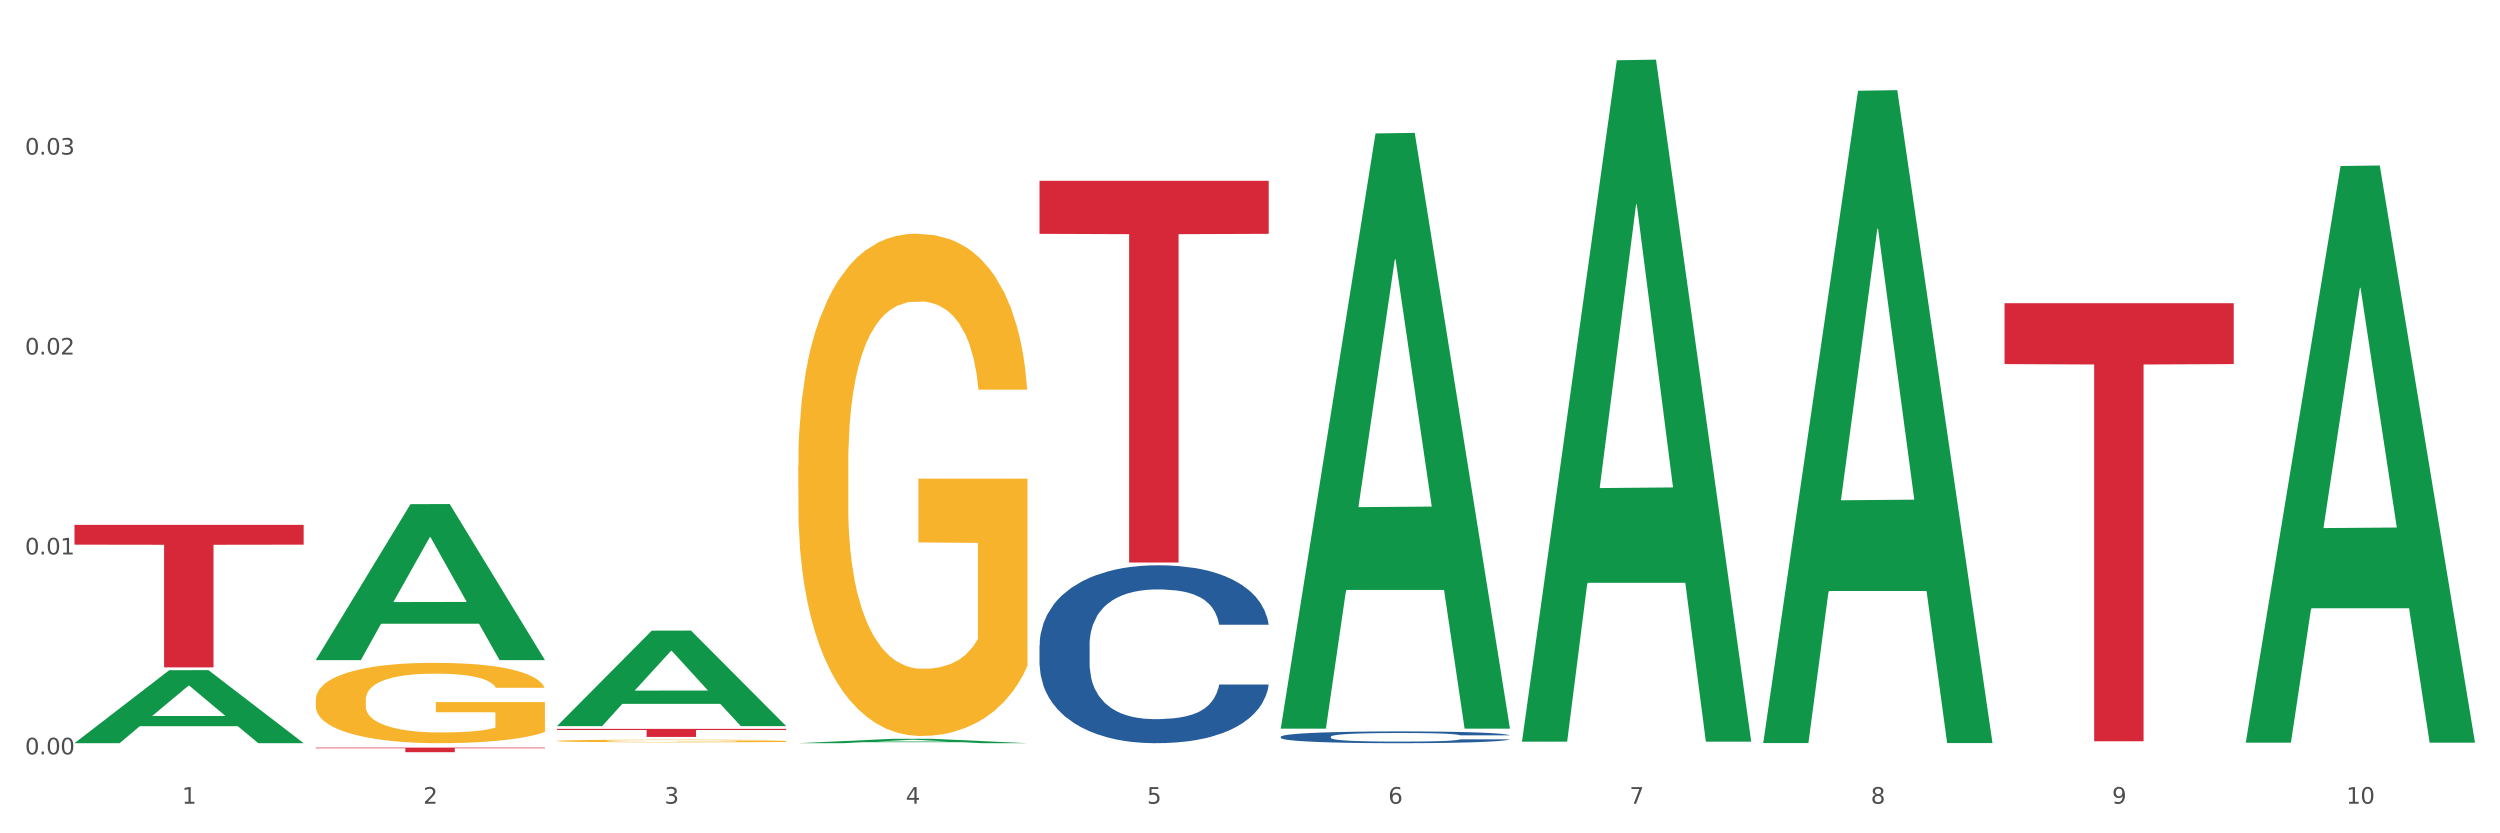
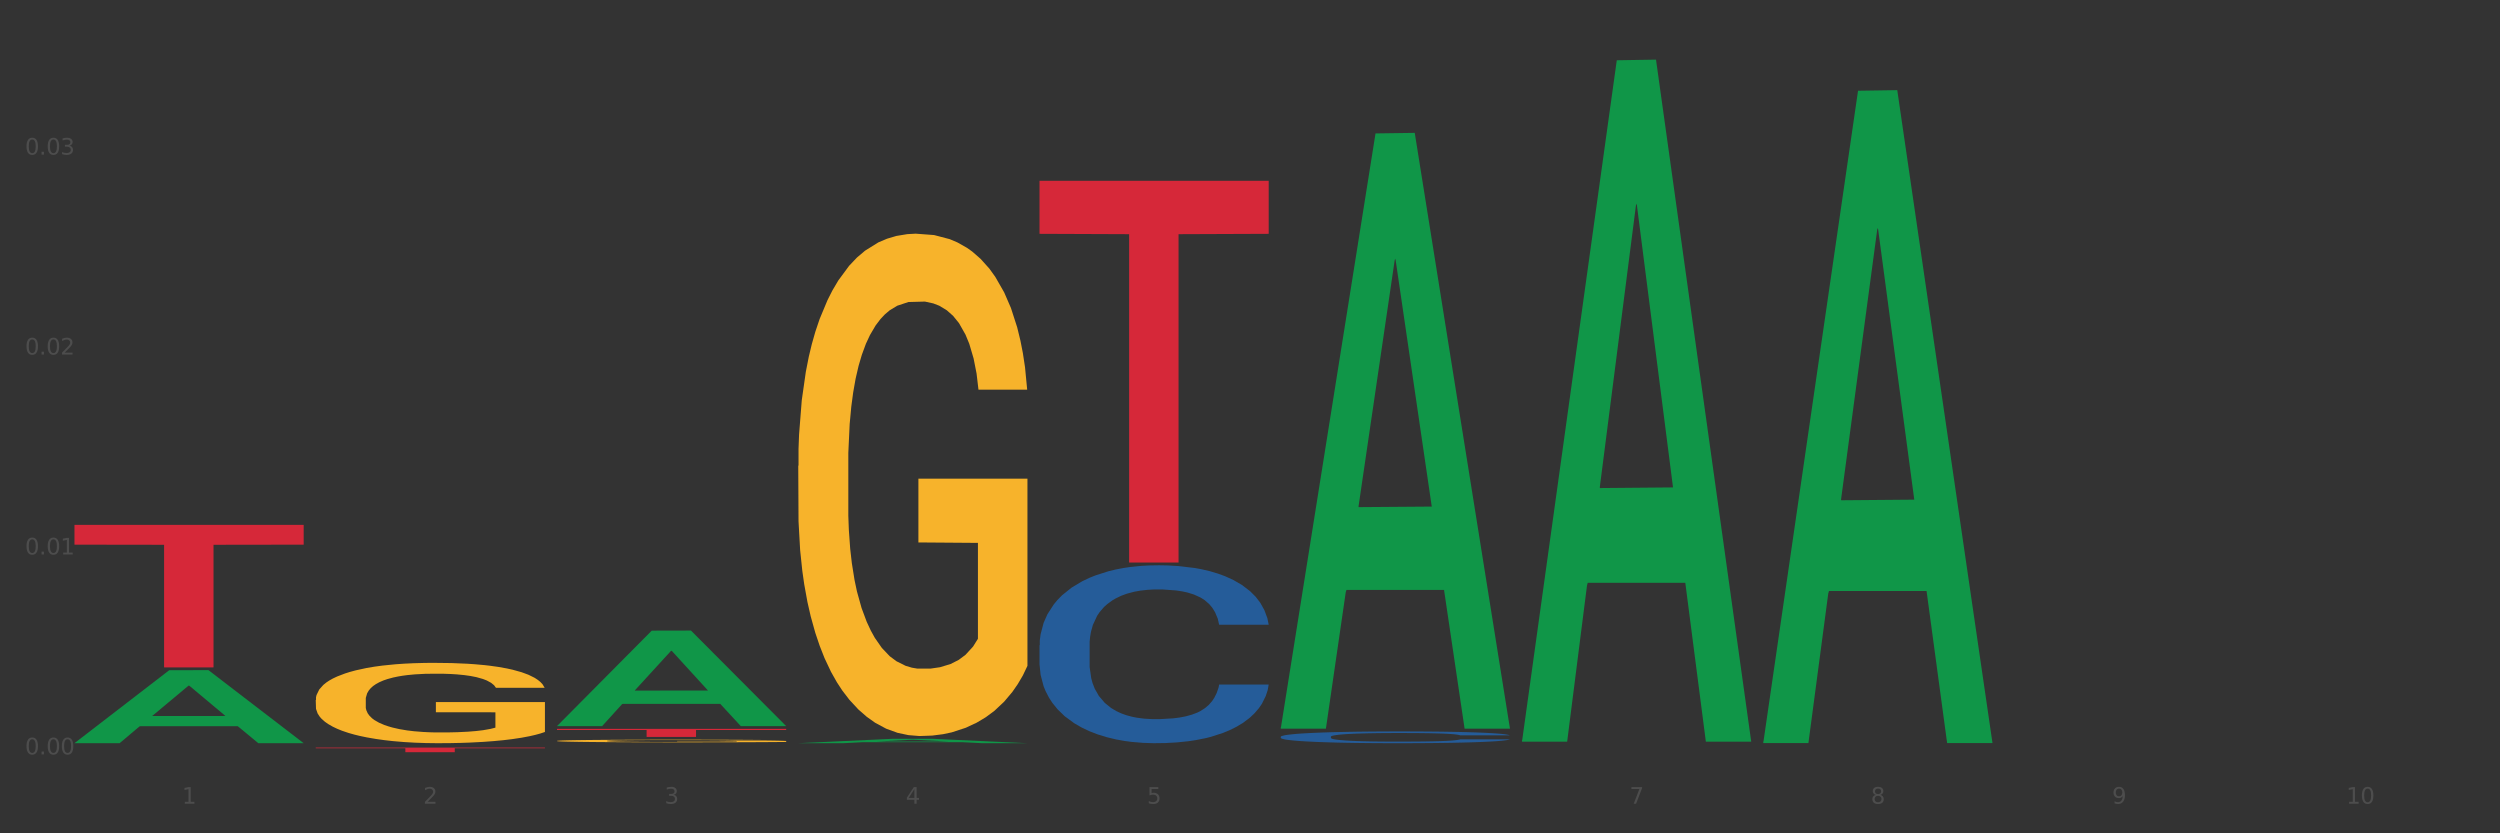
<svg xmlns="http://www.w3.org/2000/svg" xmlns:xlink="http://www.w3.org/1999/xlink" width="1080pt" height="360pt" viewBox="0 0 1080 360" version="1.1">
  <rect x="0" y="0" width="1080" height="360" fill="#333333" stroke="none" />
  <defs>
    <style type="text/css">*{stroke-linejoin: round; stroke-linecap: butt}</style>
  </defs>
  <g id="figure_1">
    <g id="patch_1">
-       <path d="M 0 360  L 1080 360  L 1080 0  L 0 0  z " style="fill: #ffffff; stroke: #ffffff; stroke-linejoin: miter" />
-     </g>
+       </g>
    <g id="axes_1">
      <g id="matplotlib.axis_1">
        <g id="xtick_1">
          <g id="text_1">
            <g style="fill: #4d4d4d" transform="translate(78.627 347.204) scale(0.096 -0.096)">
              <defs>
                <path id="DejaVuSans-31" d="M 794 531  L 1825 531  L 1825 4091  L 703 3866  L 703 4441  L 1819 4666  L 2450 4666  L 2450 531  L 3481 531  L 3481 0  L 794 0  L 794 531  z " transform="scale(0.016)" />
              </defs>
              <use xlink:href="#DejaVuSans-31" />
            </g>
          </g>
        </g>
        <g id="xtick_2">
          <g id="text_2">
            <g style="fill: #4d4d4d" transform="translate(182.851 347.204) scale(0.096 -0.096)">
              <defs>
                <path id="DejaVuSans-32" d="M 1228 531  L 3431 531  L 3431 0  L 469 0  L 469 531  Q 828 903 1448 1529  Q 2069 2156 2228 2338  Q 2531 2678 2651 2914  Q 2772 3150 2772 3378  Q 2772 3750 2511 3984  Q 2250 4219 1831 4219  Q 1534 4219 1204 4116  Q 875 4013 500 3803  L 500 4441  Q 881 4594 1212 4672  Q 1544 4750 1819 4750  Q 2544 4750 2975 4387  Q 3406 4025 3406 3419  Q 3406 3131 3298 2873  Q 3191 2616 2906 2266  Q 2828 2175 2409 1742  Q 1991 1309 1228 531  z " transform="scale(0.016)" />
              </defs>
              <use xlink:href="#DejaVuSans-32" />
            </g>
          </g>
        </g>
        <g id="xtick_3">
          <g id="text_3">
            <g style="fill: #4d4d4d" transform="translate(287.074 347.204) scale(0.096 -0.096)">
              <defs>
                <path id="DejaVuSans-33" d="M 2597 2516  Q 3050 2419 3304 2112  Q 3559 1806 3559 1356  Q 3559 666 3084 287  Q 2609 -91 1734 -91  Q 1441 -91 1130 -33  Q 819 25 488 141  L 488 750  Q 750 597 1062 519  Q 1375 441 1716 441  Q 2309 441 2620 675  Q 2931 909 2931 1356  Q 2931 1769 2642 2001  Q 2353 2234 1838 2234  L 1294 2234  L 1294 2753  L 1863 2753  Q 2328 2753 2575 2939  Q 2822 3125 2822 3475  Q 2822 3834 2567 4026  Q 2313 4219 1838 4219  Q 1578 4219 1281 4162  Q 984 4106 628 3988  L 628 4550  Q 988 4650 1302 4700  Q 1616 4750 1894 4750  Q 2613 4750 3031 4423  Q 3450 4097 3450 3541  Q 3450 3153 3228 2886  Q 3006 2619 2597 2516  z " transform="scale(0.016)" />
              </defs>
              <use xlink:href="#DejaVuSans-33" />
            </g>
          </g>
        </g>
        <g id="xtick_4">
          <g id="text_4">
            <g style="fill: #4d4d4d" transform="translate(391.298 347.204) scale(0.096 -0.096)">
              <defs>
                <path id="DejaVuSans-34" d="M 2419 4116  L 825 1625  L 2419 1625  L 2419 4116  z M 2253 4666  L 3047 4666  L 3047 1625  L 3713 1625  L 3713 1100  L 3047 1100  L 3047 0  L 2419 0  L 2419 1100  L 313 1100  L 313 1709  L 2253 4666  z " transform="scale(0.016)" />
              </defs>
              <use xlink:href="#DejaVuSans-34" />
            </g>
          </g>
        </g>
        <g id="xtick_5">
          <g id="text_5">
            <g style="fill: #4d4d4d" transform="translate(495.522 347.204) scale(0.096 -0.096)">
              <defs>
                <path id="DejaVuSans-35" d="M 691 4666  L 3169 4666  L 3169 4134  L 1269 4134  L 1269 2991  Q 1406 3038 1543 3061  Q 1681 3084 1819 3084  Q 2600 3084 3056 2656  Q 3513 2228 3513 1497  Q 3513 744 3044 326  Q 2575 -91 1722 -91  Q 1428 -91 1123 -41  Q 819 9 494 109  L 494 744  Q 775 591 1075 516  Q 1375 441 1709 441  Q 2250 441 2565 725  Q 2881 1009 2881 1497  Q 2881 1984 2565 2268  Q 2250 2553 1709 2553  Q 1456 2553 1204 2497  Q 953 2441 691 2322  L 691 4666  z " transform="scale(0.016)" />
              </defs>
              <use xlink:href="#DejaVuSans-35" />
            </g>
          </g>
        </g>
        <g id="xtick_6">
          <g id="text_6">
            <g style="fill: #4d4d4d" transform="translate(599.745 347.204) scale(0.096 -0.096)">
              <defs>
-                 <path id="DejaVuSans-36" d="M 2113 2584  Q 1688 2584 1439 2293  Q 1191 2003 1191 1497  Q 1191 994 1439 701  Q 1688 409 2113 409  Q 2538 409 2786 701  Q 3034 994 3034 1497  Q 3034 2003 2786 2293  Q 2538 2584 2113 2584  z M 3366 4563  L 3366 3988  Q 3128 4100 2886 4159  Q 2644 4219 2406 4219  Q 1781 4219 1451 3797  Q 1122 3375 1075 2522  Q 1259 2794 1537 2939  Q 1816 3084 2150 3084  Q 2853 3084 3261 2657  Q 3669 2231 3669 1497  Q 3669 778 3244 343  Q 2819 -91 2113 -91  Q 1303 -91 875 529  Q 447 1150 447 2328  Q 447 3434 972 4092  Q 1497 4750 2381 4750  Q 2619 4750 2861 4703  Q 3103 4656 3366 4563  z " transform="scale(0.016)" />
-               </defs>
+                 </defs>
              <use xlink:href="#DejaVuSans-36" />
            </g>
          </g>
        </g>
        <g id="xtick_7">
          <g id="text_7">
            <g style="fill: #4d4d4d" transform="translate(703.969 347.204) scale(0.096 -0.096)">
              <defs>
                <path id="DejaVuSans-37" d="M 525 4666  L 3525 4666  L 3525 4397  L 1831 0  L 1172 0  L 2766 4134  L 525 4134  L 525 4666  z " transform="scale(0.016)" />
              </defs>
              <use xlink:href="#DejaVuSans-37" />
            </g>
          </g>
        </g>
        <g id="xtick_8">
          <g id="text_8">
            <g style="fill: #4d4d4d" transform="translate(808.193 347.204) scale(0.096 -0.096)">
              <defs>
                <path id="DejaVuSans-38" d="M 2034 2216  Q 1584 2216 1326 1975  Q 1069 1734 1069 1313  Q 1069 891 1326 650  Q 1584 409 2034 409  Q 2484 409 2743 651  Q 3003 894 3003 1313  Q 3003 1734 2745 1975  Q 2488 2216 2034 2216  z M 1403 2484  Q 997 2584 770 2862  Q 544 3141 544 3541  Q 544 4100 942 4425  Q 1341 4750 2034 4750  Q 2731 4750 3128 4425  Q 3525 4100 3525 3541  Q 3525 3141 3298 2862  Q 3072 2584 2669 2484  Q 3125 2378 3379 2068  Q 3634 1759 3634 1313  Q 3634 634 3220 271  Q 2806 -91 2034 -91  Q 1263 -91 848 271  Q 434 634 434 1313  Q 434 1759 690 2068  Q 947 2378 1403 2484  z M 1172 3481  Q 1172 3119 1398 2916  Q 1625 2713 2034 2713  Q 2441 2713 2670 2916  Q 2900 3119 2900 3481  Q 2900 3844 2670 4047  Q 2441 4250 2034 4250  Q 1625 4250 1398 4047  Q 1172 3844 1172 3481  z " transform="scale(0.016)" />
              </defs>
              <use xlink:href="#DejaVuSans-38" />
            </g>
          </g>
        </g>
        <g id="xtick_9">
          <g id="text_9">
            <g style="fill: #4d4d4d" transform="translate(912.416 347.204) scale(0.096 -0.096)">
              <defs>
                <path id="DejaVuSans-39" d="M 703 97  L 703 672  Q 941 559 1184 500  Q 1428 441 1663 441  Q 2288 441 2617 861  Q 2947 1281 2994 2138  Q 2813 1869 2534 1725  Q 2256 1581 1919 1581  Q 1219 1581 811 2004  Q 403 2428 403 3163  Q 403 3881 828 4315  Q 1253 4750 1959 4750  Q 2769 4750 3195 4129  Q 3622 3509 3622 2328  Q 3622 1225 3098 567  Q 2575 -91 1691 -91  Q 1453 -91 1209 -44  Q 966 3 703 97  z M 1959 2075  Q 2384 2075 2632 2365  Q 2881 2656 2881 3163  Q 2881 3666 2632 3958  Q 2384 4250 1959 4250  Q 1534 4250 1286 3958  Q 1038 3666 1038 3163  Q 1038 2656 1286 2365  Q 1534 2075 1959 2075  z " transform="scale(0.016)" />
              </defs>
              <use xlink:href="#DejaVuSans-39" />
            </g>
          </g>
        </g>
        <g id="xtick_10">
          <g id="text_10">
            <g style="fill: #4d4d4d" transform="translate(1013.586 347.204) scale(0.096 -0.096)">
              <defs>
                <path id="DejaVuSans-30" d="M 2034 4250  Q 1547 4250 1301 3770  Q 1056 3291 1056 2328  Q 1056 1369 1301 889  Q 1547 409 2034 409  Q 2525 409 2770 889  Q 3016 1369 3016 2328  Q 3016 3291 2770 3770  Q 2525 4250 2034 4250  z M 2034 4750  Q 2819 4750 3233 4129  Q 3647 3509 3647 2328  Q 3647 1150 3233 529  Q 2819 -91 2034 -91  Q 1250 -91 836 529  Q 422 1150 422 2328  Q 422 3509 836 4129  Q 1250 4750 2034 4750  z " transform="scale(0.016)" />
              </defs>
              <use xlink:href="#DejaVuSans-31" />
              <use xlink:href="#DejaVuSans-30" transform="translate(63.623 0)" />
            </g>
          </g>
        </g>
        <g id="xtick_11" />
        <g id="xtick_12" />
        <g id="xtick_13" />
        <g id="xtick_14" />
        <g id="xtick_15" />
        <g id="xtick_16" />
        <g id="xtick_17" />
        <g id="xtick_18" />
        <g id="xtick_19" />
      </g>
      <g id="matplotlib.axis_2">
        <g id="ytick_1">
          <g id="text_11">
            <g style="fill: #4d4d4d" transform="translate(10.8 325.894) scale(0.096 -0.096)">
              <defs>
                <path id="DejaVuSans-2e" d="M 684 794  L 1344 794  L 1344 0  L 684 0  L 684 794  z " transform="scale(0.016)" />
              </defs>
              <use xlink:href="#DejaVuSans-30" />
              <use xlink:href="#DejaVuSans-2e" transform="translate(63.623 0)" />
              <use xlink:href="#DejaVuSans-30" transform="translate(95.41 0)" />
              <use xlink:href="#DejaVuSans-30" transform="translate(159.033 0)" />
            </g>
          </g>
        </g>
        <g id="ytick_2">
          <g id="text_12">
            <g style="fill: #4d4d4d" transform="translate(10.8 239.528) scale(0.096 -0.096)">
              <use xlink:href="#DejaVuSans-30" />
              <use xlink:href="#DejaVuSans-2e" transform="translate(63.623 0)" />
              <use xlink:href="#DejaVuSans-30" transform="translate(95.41 0)" />
              <use xlink:href="#DejaVuSans-31" transform="translate(159.033 0)" />
            </g>
          </g>
        </g>
        <g id="ytick_3">
          <g id="text_13">
            <g style="fill: #4d4d4d" transform="translate(10.8 153.162) scale(0.096 -0.096)">
              <use xlink:href="#DejaVuSans-30" />
              <use xlink:href="#DejaVuSans-2e" transform="translate(63.623 0)" />
              <use xlink:href="#DejaVuSans-30" transform="translate(95.41 0)" />
              <use xlink:href="#DejaVuSans-32" transform="translate(159.033 0)" />
            </g>
          </g>
        </g>
        <g id="ytick_4">
          <g id="text_14">
            <g style="fill: #4d4d4d" transform="translate(10.8 66.795) scale(0.096 -0.096)">
              <use xlink:href="#DejaVuSans-30" />
              <use xlink:href="#DejaVuSans-2e" transform="translate(63.623 0)" />
              <use xlink:href="#DejaVuSans-30" transform="translate(95.41 0)" />
              <use xlink:href="#DejaVuSans-33" transform="translate(159.033 0)" />
            </g>
          </g>
        </g>
        <g id="ytick_5" />
        <g id="ytick_6" />
        <g id="ytick_7" />
        <g id="ytick_8" />
      </g>
      <g id="PolyCollection_1">
        <path d="M 32.175 321.002  L 32.277 320.972  L 73.107 289.529  L 90.051 289.5  L 131.187 321.061  L 111.589 321.061  L 102.709 313.712  L 60.552 313.712  L 60.246 313.83  L 51.671 321.061  L 32.175 321.061  L 32.175 321.002  L 65.86 309.326  L 97.401 309.296  L 81.783 296.227  L 81.579 296.168  L 81.375 296.257  L 65.758 309.296  L 65.86 309.326  L 32.175 321.002  z " clip-path="url(#p1e1d2d4564)" style="fill: #109648" />
-         <path d="M 865.964 130.984  L 964.976 130.984  L 964.976 157.284  L 926.028 157.462  L 926.028 320.24  L 904.677 320.24  L 904.677 157.462  L 865.964 157.284  L 865.964 131.161  L 865.964 130.984  z " clip-path="url(#p1e1d2d4564)" style="fill: #d62839" />
        <path d="M 449.069 78.094  L 548.082 78.094  L 548.082 101.013  L 509.134 101.168  L 509.134 243.015  L 487.783 243.015  L 487.783 101.168  L 449.069 101.013  L 449.069 78.249  L 449.069 78.094  z " clip-path="url(#p1e1d2d4564)" style="fill: #d62839" />
        <path d="M 240.622 314.877  L 339.635 314.877  L 339.635 315.36  L 300.687 315.364  L 300.687 318.356  L 279.336 318.356  L 279.336 315.364  L 240.622 315.36  L 240.622 314.88  L 240.622 314.877  z " clip-path="url(#p1e1d2d4564)" style="fill: #d62839" />
        <path d="M 136.399 322.966  L 235.411 322.966  L 235.411 323.241  L 196.463 323.243  L 196.463 324.95  L 175.112 324.95  L 175.112 323.243  L 136.399 323.241  L 136.399 322.967  L 136.399 322.966  z " clip-path="url(#p1e1d2d4564)" style="fill: #d62839" />
        <path d="M 32.175 226.731  L 131.187 226.731  L 131.187 235.289  L 92.239 235.347  L 92.239 288.314  L 70.888 288.314  L 70.888 235.347  L 32.175 235.289  L 32.175 226.788  L 32.175 226.731  z " clip-path="url(#p1e1d2d4564)" style="fill: #d62839" />
        <path d="M 344.846 201.233  L 344.963 201.035  L 344.963 193.9  L 345.197 187.756  L 346.366 172.891  L 348.119 160.604  L 349.405 154.063  L 350.691 148.712  L 352.21 143.361  L 354.081 137.812  L 357.471 129.686  L 359.575 125.524  L 362.147 121.163  L 366.823 114.821  L 370.213 111.254  L 373.72 108.281  L 379.448 104.714  L 383.188 103.128  L 387.163 101.939  L 391.956 101.146  L 395.579 100.948  L 403.529 101.543  L 410.309 103.326  L 413.582 104.714  L 417.79 107.092  L 420.011 108.677  L 423.635 111.848  L 427.376 116.01  L 429.947 119.578  L 433.805 126.316  L 436.728 133.055  L 439.416 141.379  L 440.819 147.127  L 441.871 152.478  L 442.806 158.622  L 443.741 168.333  L 422.7 168.333  L 421.882 161.396  L 420.596 154.856  L 418.725 148.514  L 417.089 144.55  L 414.283 139.595  L 411.711 136.424  L 409.023 134.046  L 405.75 132.064  L 403.178 131.073  L 399.554 130.28  L 392.423 130.478  L 387.63 132.064  L 384.357 134.046  L 382.253 135.83  L 380.383 137.812  L 378.279 140.586  L 375.824 144.748  L 374.07 148.514  L 372.317 153.27  L 370.914 158.027  L 369.628 163.576  L 368.576 169.522  L 367.758 175.666  L 367.056 183.197  L 366.472 195.683  L 366.472 222.836  L 366.706 228.98  L 367.29 237.105  L 367.992 243.249  L 369.161 250.582  L 370.213 255.537  L 372.2 262.672  L 374.421 268.618  L 376.174 272.383  L 377.928 275.555  L 380.967 279.915  L 384.357 283.482  L 387.28 285.662  L 391.254 287.644  L 393.943 288.437  L 396.281 288.833  L 402.009 288.833  L 406.1 288.239  L 410.659 286.851  L 414.166 285.068  L 417.089 282.888  L 420.362 279.32  L 422.466 275.951  L 422.466 234.529  L 396.748 234.331  L 396.748 206.782  L 443.858 206.782  L 443.858 287.644  L 441.871 291.806  L 439.65 295.572  L 437.312 298.941  L 433.805 303.103  L 429.597 307.067  L 425.856 309.842  L 421.882 312.22  L 417.206 314.4  L 411.127 316.382  L 407.386 317.175  L 402.71 317.769  L 397.216 317.967  L 392.423 317.571  L 387.747 316.58  L 382.838 314.796  L 378.045 312.22  L 374.421 309.643  L 370.797 306.472  L 366.94 302.31  L 363.9 298.347  L 361.562 294.779  L 358.99 290.221  L 356.185 284.275  L 354.081 278.924  L 352.21 273.374  L 350.223 266.24  L 348.82 260.096  L 347.418 252.366  L 346.599 246.619  L 345.664 237.7  L 344.963 225.214  L 344.846 201.233  z " clip-path="url(#p1e1d2d4564)" style="fill: #f7b32b" />
        <path d="M 240.622 320.067  L 240.739 320.066  L 240.739 320.029  L 240.973 319.997  L 242.142 319.919  L 243.895 319.855  L 245.181 319.82  L 246.467 319.792  L 247.987 319.764  L 249.857 319.735  L 253.247 319.693  L 255.351 319.671  L 257.923 319.648  L 262.599 319.615  L 265.989 319.596  L 269.496 319.581  L 275.224 319.562  L 278.965 319.554  L 282.939 319.547  L 287.732 319.543  L 291.356 319.542  L 299.305 319.545  L 306.085 319.555  L 309.358 319.562  L 313.566 319.574  L 315.788 319.583  L 319.411 319.599  L 323.152 319.621  L 325.724 319.64  L 329.581 319.675  L 332.504 319.71  L 335.193 319.754  L 336.595 319.784  L 337.647 319.812  L 338.583 319.844  L 339.518 319.895  L 318.476 319.895  L 317.658 319.859  L 316.372 319.824  L 314.502 319.791  L 312.865 319.771  L 310.06 319.745  L 307.488 319.728  L 304.799 319.716  L 301.526 319.705  L 298.954 319.7  L 295.33 319.696  L 288.2 319.697  L 283.407 319.705  L 280.134 319.716  L 278.03 319.725  L 276.159 319.735  L 274.055 319.75  L 271.6 319.772  L 269.847 319.791  L 268.093 319.816  L 266.69 319.841  L 265.405 319.87  L 264.352 319.901  L 263.534 319.933  L 262.833 319.973  L 262.248 320.038  L 262.248 320.18  L 262.482 320.213  L 263.067 320.255  L 263.768 320.287  L 264.937 320.326  L 265.989 320.352  L 267.976 320.389  L 270.197 320.42  L 271.951 320.44  L 273.704 320.456  L 276.744 320.479  L 280.134 320.498  L 283.056 320.509  L 287.031 320.52  L 289.719 320.524  L 292.057 320.526  L 297.785 320.526  L 301.877 320.523  L 306.436 320.516  L 309.943 320.506  L 312.865 320.495  L 316.138 320.476  L 318.242 320.459  L 318.242 320.242  L 292.525 320.241  L 292.525 320.096  L 339.635 320.096  L 339.635 320.52  L 337.647 320.542  L 335.426 320.561  L 333.088 320.579  L 329.581 320.601  L 325.373 320.621  L 321.632 320.636  L 317.658 320.648  L 312.982 320.66  L 306.903 320.67  L 303.163 320.674  L 298.487 320.677  L 292.992 320.678  L 288.2 320.676  L 283.524 320.671  L 278.614 320.662  L 273.821 320.648  L 270.197 320.635  L 266.574 320.618  L 262.716 320.597  L 259.677 320.576  L 257.339 320.557  L 254.767 320.533  L 251.961 320.502  L 249.857 320.474  L 247.987 320.445  L 246 320.408  L 244.597 320.375  L 243.194 320.335  L 242.376 320.305  L 241.441 320.258  L 240.739 320.193  L 240.622 320.067  z " clip-path="url(#p1e1d2d4564)" style="fill: #f7b32b" />
        <path d="M 553.293 318.259  L 553.41 318.254  L 553.41 318.124  L 553.761 317.948  L 555.049 317.622  L 556.687 317.376  L 559.496 317.088  L 561.017 316.967  L 563.007 316.832  L 567.103 316.614  L 571.785 316.428  L 575.062 316.326  L 577.52 316.261  L 583.02 316.145  L 586.18 316.093  L 589.457 316.052  L 592.266 316.024  L 596.948 315.991  L 600.693 315.977  L 605.023 315.973  L 608.651 315.977  L 613.45 315.996  L 620.472 316.052  L 623.164 316.084  L 626.792 316.14  L 630.537 316.214  L 633.58 316.289  L 637.091 316.396  L 640.719 316.535  L 644.23 316.712  L 646.688 316.874  L 648.677 317.046  L 650.433 317.255  L 651.72 317.483  L 652.306 317.673  L 630.888 317.673  L 630.303 317.502  L 629.132 317.316  L 627.962 317.19  L 626.675 317.088  L 624.685 316.972  L 622.929 316.897  L 620.004 316.809  L 617.312 316.753  L 615.088 316.721  L 612.396 316.693  L 606.661 316.665  L 602.565 316.665  L 599.99 316.674  L 596.83 316.698  L 594.139 316.73  L 590.979 316.786  L 588.521 316.846  L 586.063 316.925  L 584.659 316.981  L 582.552 317.083  L 581.148 317.167  L 579.275 317.311  L 578.222 317.413  L 576.349 317.678  L 575.53 317.873  L 575.179 318.008  L 574.945 318.157  L 574.945 318.882  L 575.647 319.207  L 576.232 319.346  L 577.168 319.504  L 578.924 319.709  L 581.499 319.909  L 584.191 320.053  L 586.414 320.141  L 588.521 320.206  L 590.628 320.257  L 593.202 320.304  L 595.309 320.332  L 598.469 320.36  L 602.214 320.374  L 605.14 320.374  L 611.109 320.35  L 613.801 320.327  L 616.375 320.295  L 619.184 320.243  L 621.408 320.188  L 622.695 320.146  L 624.802 320.057  L 626.441 319.965  L 627.845 319.858  L 628.781 319.765  L 629.835 319.625  L 630.654 319.467  L 630.888 319.384  L 652.306 319.384  L 651.837 319.551  L 651.018 319.714  L 649.38 319.932  L 648.092 320.057  L 646.103 320.211  L 643.996 320.341  L 641.07 320.485  L 638.378 320.592  L 635.569 320.685  L 632.526 320.769  L 627.026 320.885  L 625.036 320.917  L 620.823 320.973  L 617.546 321.006  L 612.747 321.038  L 607.832 321.057  L 602.682 321.061  L 598.118 321.052  L 593.085 321.024  L 589.925 320.996  L 586.414 320.954  L 582.318 320.889  L 578.456 320.81  L 574.828 320.717  L 571.434 320.611  L 568.274 320.49  L 564.177 320.29  L 561.135 320.095  L 558.911 319.913  L 557.389 319.76  L 555.868 319.565  L 555.049 319.43  L 553.761 319.105  L 553.293 318.803  L 553.293 318.259  z " clip-path="url(#p1e1d2d4564)" style="fill: #255c99" />
        <path d="M 449.069 278.735  L 449.187 278.665  L 449.187 276.7  L 449.538 274.033  L 450.825 269.119  L 452.464 265.399  L 455.272 261.047  L 456.794 259.222  L 458.783 257.186  L 462.88 253.887  L 467.561 251.08  L 470.838 249.535  L 473.296 248.553  L 478.797 246.798  L 481.957 246.026  L 485.234 245.394  L 488.042 244.973  L 492.724 244.482  L 496.469 244.271  L 500.799 244.201  L 504.427 244.271  L 509.226 244.552  L 516.248 245.394  L 518.94 245.885  L 522.568 246.728  L 526.313 247.851  L 529.356 248.974  L 532.867 250.588  L 536.495 252.694  L 540.006 255.361  L 542.464 257.818  L 544.454 260.415  L 546.209 263.574  L 547.497 267.013  L 548.082 269.891  L 526.664 269.891  L 526.079 267.294  L 524.909 264.486  L 523.738 262.591  L 522.451 261.047  L 520.461 259.292  L 518.706 258.169  L 515.78 256.835  L 513.088 255.993  L 510.864 255.502  L 508.173 255.081  L 502.438 254.659  L 498.342 254.659  L 495.767 254.8  L 492.607 255.151  L 489.915 255.642  L 486.755 256.484  L 484.297 257.397  L 481.84 258.59  L 480.435 259.433  L 478.328 260.977  L 476.924 262.24  L 475.051 264.416  L 473.998 265.96  L 472.126 269.961  L 471.306 272.909  L 470.955 274.945  L 470.721 277.191  L 470.721 288.141  L 471.423 293.055  L 472.009 295.16  L 472.945 297.547  L 474.7 300.635  L 477.275 303.654  L 479.967 305.83  L 482.191 307.163  L 484.297 308.146  L 486.404 308.918  L 488.979 309.62  L 491.085 310.041  L 494.245 310.462  L 497.991 310.673  L 500.916 310.673  L 506.885 310.322  L 509.577 309.971  L 512.152 309.48  L 514.961 308.707  L 517.184 307.865  L 518.472 307.233  L 520.578 305.9  L 522.217 304.496  L 523.621 302.882  L 524.558 301.478  L 525.611 299.372  L 526.43 296.985  L 526.664 295.722  L 548.082 295.722  L 547.614 298.249  L 546.795 300.706  L 545.156 304.005  L 543.869 305.9  L 541.879 308.216  L 539.772 310.181  L 536.846 312.357  L 534.155 313.972  L 531.346 315.376  L 528.303 316.639  L 522.802 318.394  L 520.813 318.885  L 516.599 319.728  L 513.322 320.219  L 508.524 320.71  L 503.608 320.991  L 498.459 321.061  L 493.894 320.921  L 488.862 320.5  L 485.702 320.079  L 482.191 319.447  L 478.094 318.464  L 474.232 317.271  L 470.604 315.867  L 467.21 314.253  L 464.05 312.428  L 459.954 309.409  L 456.911 306.461  L 454.687 303.724  L 453.166 301.407  L 451.644 298.459  L 450.825 296.424  L 449.538 291.51  L 449.069 286.948  L 449.069 278.735  z " clip-path="url(#p1e1d2d4564)" style="fill: #255c99" />
        <path d="M 136.399 302.391  L 136.516 302.359  L 136.516 301.218  L 136.749 300.236  L 137.918 297.858  L 139.672 295.893  L 140.958 294.847  L 142.244 293.991  L 143.763 293.135  L 145.634 292.248  L 149.024 290.948  L 151.128 290.282  L 153.699 289.585  L 158.375 288.571  L 161.765 288  L 165.272 287.525  L 171 286.954  L 174.741 286.7  L 178.716 286.51  L 183.508 286.383  L 187.132 286.352  L 195.081 286.447  L 201.861 286.732  L 205.135 286.954  L 209.343 287.334  L 211.564 287.588  L 215.188 288.095  L 218.928 288.761  L 221.5 289.331  L 225.358 290.409  L 228.28 291.487  L 230.969 292.818  L 232.372 293.737  L 233.424 294.593  L 234.359 295.576  L 235.294 297.129  L 214.253 297.129  L 213.434 296.02  L 212.148 294.974  L 210.278 293.959  L 208.641 293.325  L 205.836 292.533  L 203.264 292.026  L 200.576 291.645  L 197.302 291.328  L 194.731 291.17  L 191.107 291.043  L 183.976 291.075  L 179.183 291.328  L 175.91 291.645  L 173.806 291.931  L 171.936 292.248  L 169.831 292.691  L 167.377 293.357  L 165.623 293.959  L 163.87 294.72  L 162.467 295.481  L 161.181 296.368  L 160.129 297.319  L 159.311 298.302  L 158.609 299.506  L 158.025 301.503  L 158.025 305.846  L 158.259 306.829  L 158.843 308.128  L 159.544 309.111  L 160.713 310.284  L 161.765 311.076  L 163.753 312.217  L 165.974 313.168  L 167.727 313.771  L 169.481 314.278  L 172.52 314.975  L 175.91 315.546  L 178.833 315.894  L 182.807 316.211  L 185.496 316.338  L 187.834 316.402  L 193.562 316.402  L 197.653 316.307  L 202.212 316.085  L 205.719 315.799  L 208.641 315.451  L 211.915 314.88  L 214.019 314.341  L 214.019 307.716  L 188.301 307.685  L 188.301 303.279  L 235.411 303.279  L 235.411 316.211  L 233.424 316.877  L 231.203 317.479  L 228.865 318.018  L 225.358 318.684  L 221.15 319.318  L 217.409 319.762  L 213.434 320.142  L 208.758 320.491  L 202.68 320.808  L 198.939 320.934  L 194.263 321.03  L 188.769 321.061  L 183.976 320.998  L 179.3 320.839  L 174.39 320.554  L 169.598 320.142  L 165.974 319.73  L 162.35 319.223  L 158.492 318.557  L 155.453 317.923  L 153.115 317.353  L 150.543 316.624  L 147.738 315.673  L 145.634 314.817  L 143.763 313.929  L 141.776 312.788  L 140.373 311.805  L 138.97 310.569  L 138.152 309.65  L 137.217 308.223  L 136.516 306.226  L 136.399 302.391  z " clip-path="url(#p1e1d2d4564)" style="fill: #f7b32b" />
        <path d="M 240.622 313.613  L 240.724 313.575  L 281.554 272.438  L 298.499 272.4  L 339.635 313.691  L 320.036 313.691  L 311.156 304.076  L 268.999 304.076  L 268.693 304.231  L 260.118 313.691  L 240.622 313.691  L 240.622 313.613  L 274.307 298.338  L 305.848 298.299  L 290.231 281.201  L 290.026 281.123  L 289.822 281.239  L 274.205 298.299  L 274.307 298.338  L 240.622 313.613  z " clip-path="url(#p1e1d2d4564)" style="fill: #109648" />
-         <path d="M 970.188 320.376  L 970.29 320.141  L 1011.12 71.718  L 1028.064 71.484  L 1069.2 320.844  L 1049.602 320.844  L 1040.721 262.777  L 998.564 262.777  L 998.258 263.713  L 989.684 320.844  L 970.188 320.844  L 970.188 320.376  L 1003.872 228.124  L 1035.413 227.89  L 1019.796 124.634  L 1019.592 124.165  L 1019.388 124.868  L 1003.77 227.89  L 1003.872 228.124  L 970.188 320.376  z " clip-path="url(#p1e1d2d4564)" style="fill: #109648" />
        <path d="M 761.74 320.461  L 761.842 320.196  L 802.672 39.204  L 819.617 38.939  L 860.753 320.991  L 841.154 320.991  L 832.274 255.311  L 790.117 255.311  L 789.811 256.37  L 781.237 320.991  L 761.74 320.991  L 761.74 320.461  L 795.425 216.115  L 826.966 215.85  L 811.349 99.057  L 811.144 98.527  L 810.94 99.322  L 795.323 215.85  L 795.425 216.115  L 761.74 320.461  z " clip-path="url(#p1e1d2d4564)" style="fill: #109648" />
        <path d="M 657.517 319.839  L 657.619 319.562  L 698.449 26.036  L 715.393 25.759  L 756.529 320.392  L 736.931 320.392  L 728.05 251.783  L 685.893 251.783  L 685.587 252.89  L 677.013 320.392  L 657.517 320.392  L 657.517 319.839  L 691.201 210.839  L 722.742 210.562  L 707.125 88.559  L 706.921 88.006  L 706.717 88.836  L 691.099 210.562  L 691.201 210.839  L 657.517 319.839  z " clip-path="url(#p1e1d2d4564)" style="fill: #109648" />
        <path d="M 553.293 314.303  L 553.395 314.062  L 594.225 57.641  L 611.169 57.399  L 652.306 314.787  L 632.707 314.787  L 623.827 254.85  L 581.67 254.85  L 581.364 255.817  L 572.789 314.787  L 553.293 314.787  L 553.293 314.303  L 586.978 219.082  L 618.519 218.84  L 602.901 112.26  L 602.697 111.777  L 602.493 112.502  L 586.876 218.84  L 586.978 219.082  L 553.293 314.303  z " clip-path="url(#p1e1d2d4564)" style="fill: #109648" />
        <path d="M 344.846 321.058  L 344.948 321.056  L 385.778 319.155  L 402.722 319.153  L 443.858 321.061  L 424.26 321.061  L 415.379 320.617  L 373.223 320.617  L 372.916 320.624  L 364.342 321.061  L 344.846 321.061  L 344.846 321.058  L 378.53 320.352  L 410.072 320.35  L 394.454 319.56  L 394.25 319.557  L 394.046 319.562  L 378.428 320.35  L 378.53 320.352  L 344.846 321.058  z " clip-path="url(#p1e1d2d4564)" style="fill: #109648" />
-         <path d="M 136.399 285.039  L 136.501 284.976  L 177.331 217.802  L 194.275 217.739  L 235.411 285.166  L 215.813 285.166  L 206.932 269.465  L 164.775 269.465  L 164.469 269.718  L 155.895 285.166  L 136.399 285.166  L 136.399 285.039  L 170.083 260.094  L 201.624 260.031  L 186.007 232.111  L 185.803 231.984  L 185.599 232.174  L 169.981 260.031  L 170.083 260.094  L 136.399 285.039  z " clip-path="url(#p1e1d2d4564)" style="fill: #109648" />
      </g>
    </g>
  </g>
  <defs>
    <clipPath id="p1e1d2d4564">
      <rect x="32.175" y="10.8" width="1037.025" height="329.109" />
    </clipPath>
  </defs>
</svg>